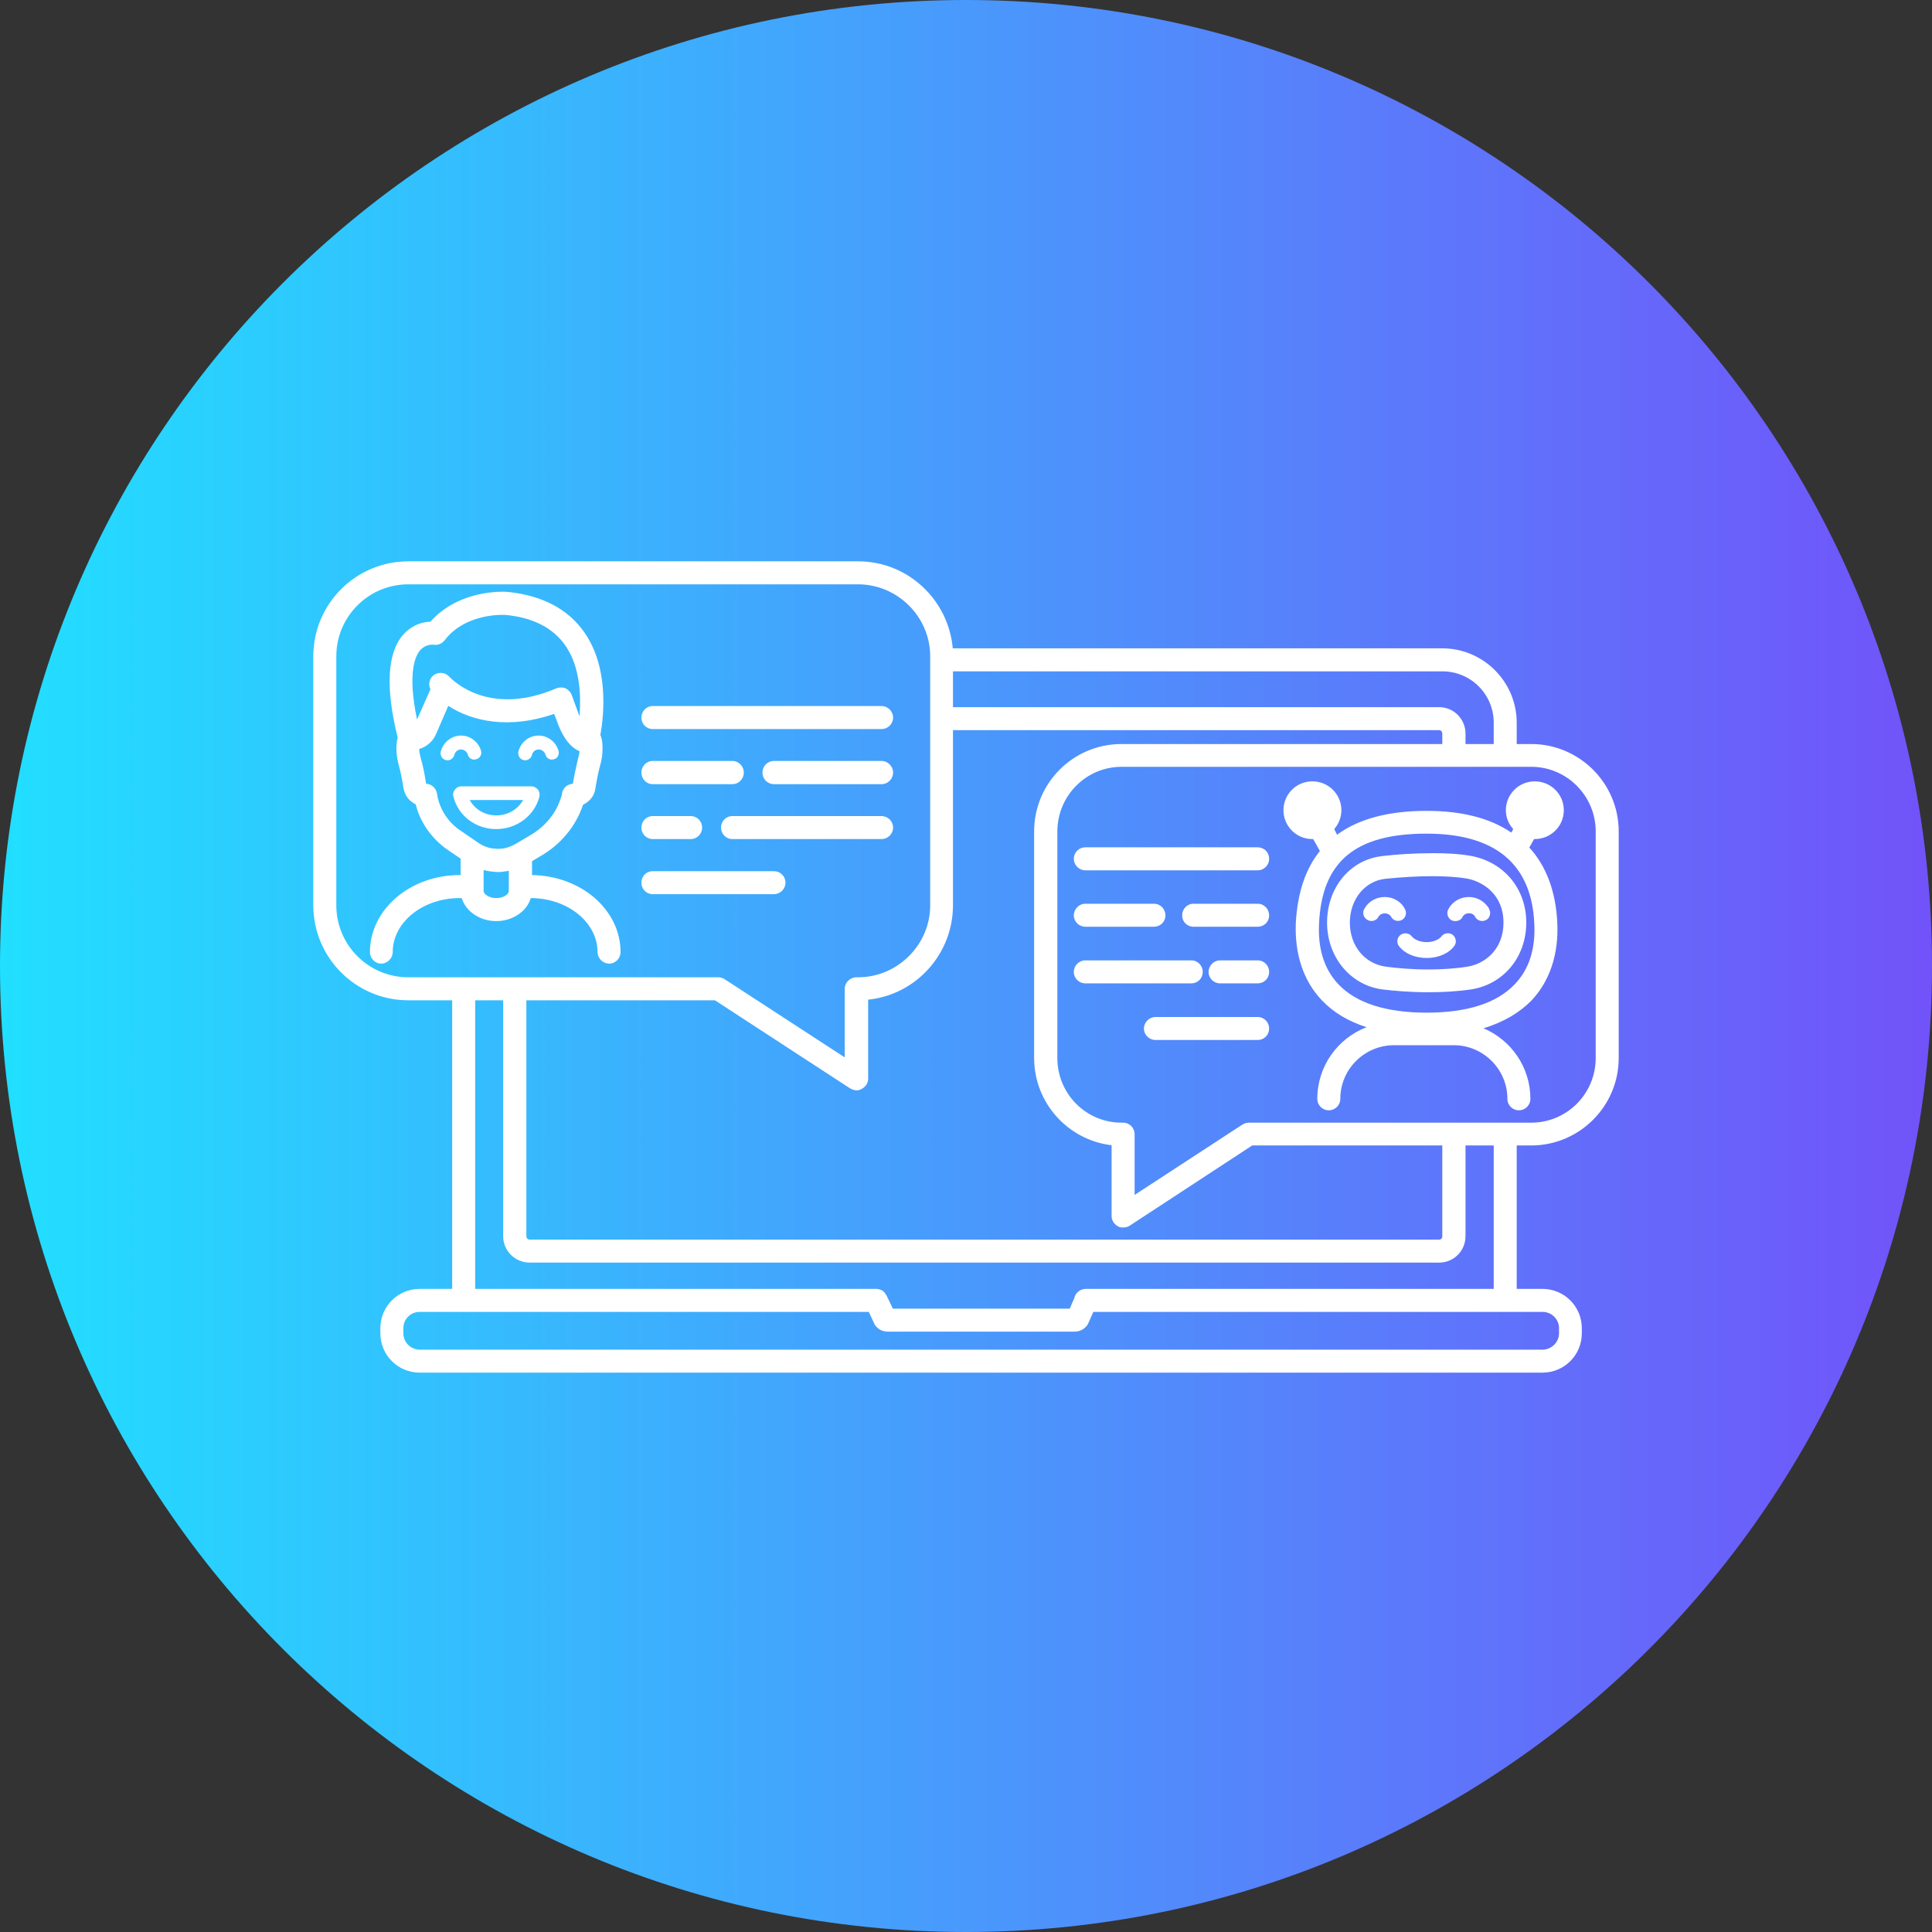
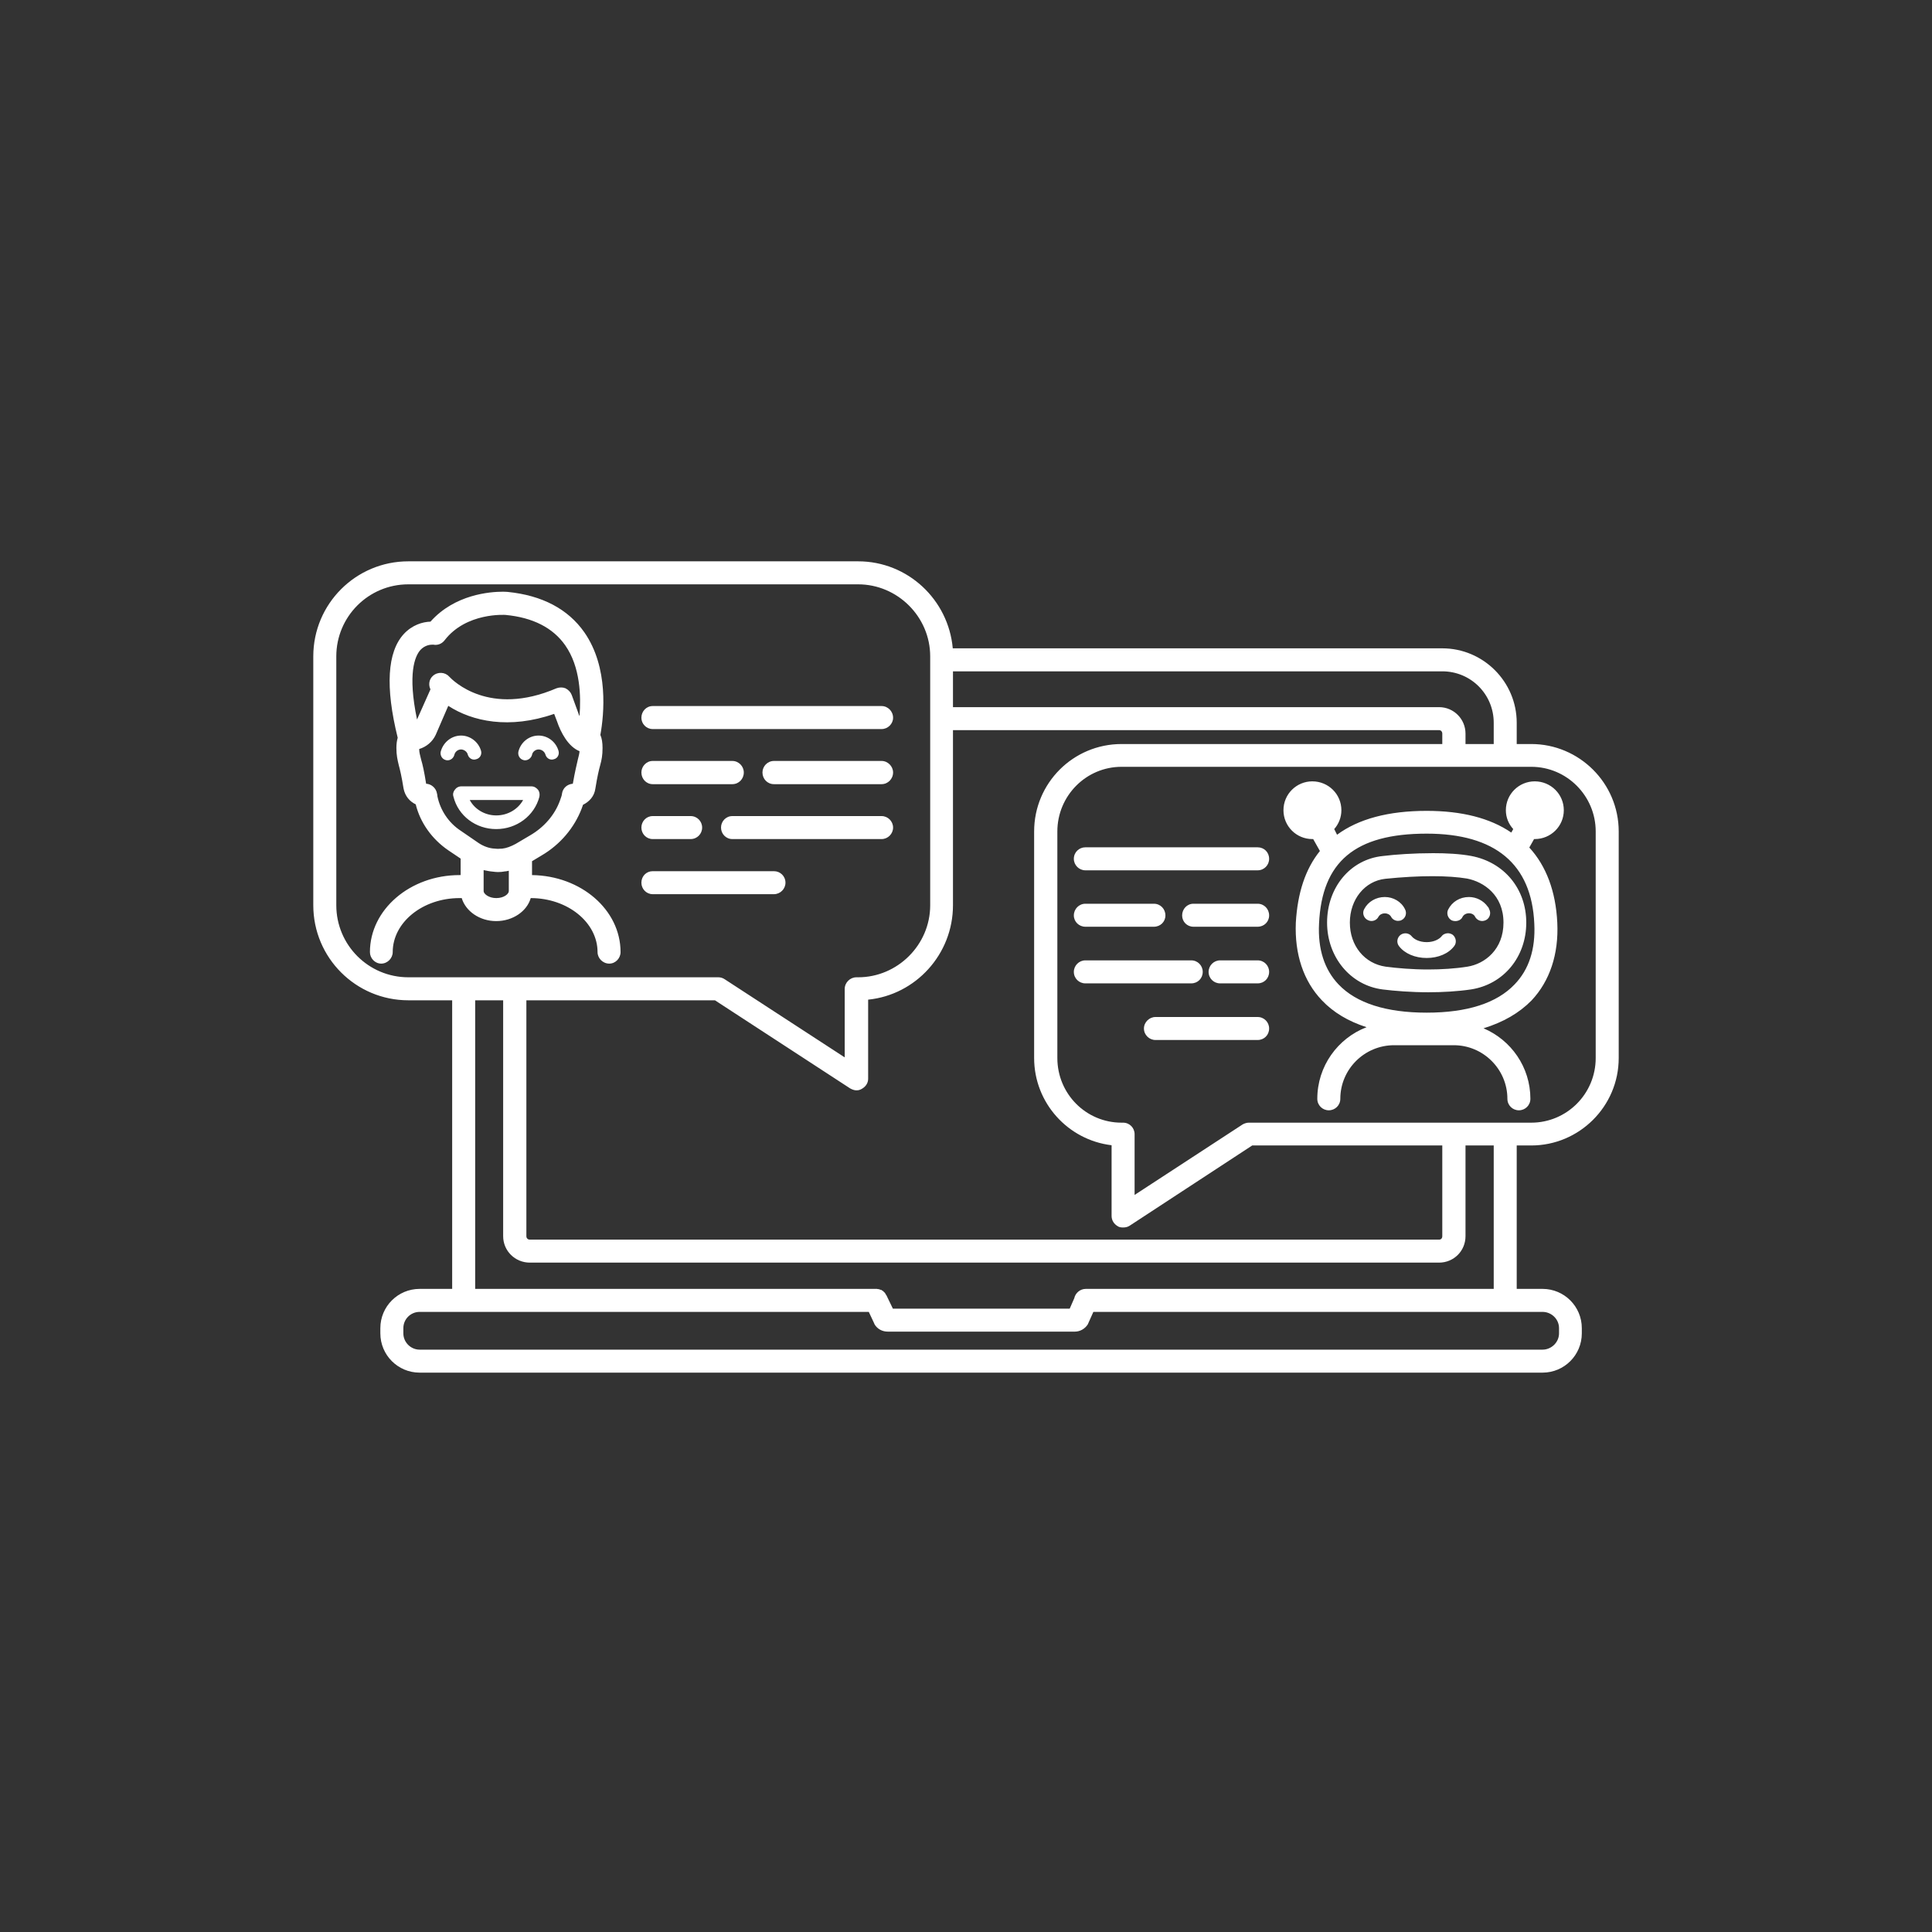
<svg xmlns="http://www.w3.org/2000/svg" width="120" height="120" viewBox="0 0 120 120" fill="none">
  <rect x="0" y="0" width="120" height="120" fill="#333333" stroke="none" />
-   <path fill-rule="evenodd" clip-rule="evenodd" d="M60 120C93.137 120 120 93.137 120 60C120 26.863 93.137 0 60 0C26.863 0 0 26.863 0 60C0 93.137 26.863 120 60 120Z" fill="url(#paint0_linear)" />
  <path fill-rule="evenodd" clip-rule="evenodd" d="M25.363 34.865C22.101 34.865 19.459 37.507 19.459 40.768V56.227C19.459 59.488 22.101 62.13 25.363 62.13H28.085V80.055H26.064C24.716 80.055 23.624 81.147 23.624 82.495V82.818C23.624 84.166 24.716 85.257 26.064 85.257H95.81C97.158 85.257 98.249 84.166 98.249 82.818V82.495C98.249 81.147 97.158 80.055 95.81 80.055H94.206V71.147H95.109C98.088 71.147 100.541 68.721 100.541 65.715V51.644C100.541 48.639 98.088 46.213 95.109 46.213H94.206V44.892C94.206 42.345 92.131 40.269 89.583 40.269H59.178C58.908 37.25 56.388 34.865 53.302 34.865H25.363ZM20.888 56.227V40.768C20.888 38.302 22.883 36.294 25.363 36.294H53.302C55.741 36.294 57.776 38.302 57.776 40.768V56.227C57.776 58.693 55.741 60.701 53.302 60.701H53.194C52.803 60.701 52.466 61.025 52.466 61.429V65.675L45.013 60.823C44.892 60.742 44.757 60.701 44.622 60.701H25.363C22.883 60.701 20.888 58.693 20.888 56.227ZM59.191 41.698H89.583C91.362 41.698 92.778 43.127 92.778 44.892V46.213H91.025V45.566C91.025 44.663 90.298 43.922 89.381 43.922H59.191V41.698ZM53.531 67.629C53.773 67.494 53.922 67.265 53.922 67.009V62.09C56.873 61.793 59.191 59.273 59.191 56.227V45.35H89.381C89.502 45.35 89.583 45.445 89.583 45.566V46.213H69.663C66.658 46.213 64.232 48.639 64.232 51.644V65.715C64.232 68.505 66.335 70.81 69.043 71.133V75.527C69.043 75.796 69.192 76.025 69.421 76.16C69.515 76.228 69.636 76.241 69.758 76.241C69.893 76.241 70.041 76.214 70.162 76.133L77.777 71.147H89.583V76.78C89.583 76.915 89.502 76.996 89.381 76.996H32.91C32.789 76.996 32.694 76.915 32.694 76.78V62.13H44.407L52.803 67.602C52.924 67.669 53.059 67.723 53.194 67.723C53.315 67.723 53.423 67.696 53.531 67.629ZM65.674 65.715V51.644C65.674 49.434 67.453 47.628 69.663 47.628H95.109C97.319 47.628 99.112 49.434 99.112 51.644V65.715C99.112 67.939 97.319 69.731 95.109 69.731H77.561C77.44 69.731 77.305 69.772 77.184 69.839L70.472 74.219V70.446C70.472 70.055 70.162 69.731 69.758 69.731H69.663C67.453 69.731 65.674 67.939 65.674 65.715ZM29.514 62.13H31.252V76.78C31.252 77.697 31.994 78.424 32.91 78.424H89.381C90.298 78.424 91.025 77.697 91.025 76.78V71.147H92.778V80.055H67.467H67.44C67.089 80.055 66.793 80.311 66.725 80.635L66.442 81.282H55.458L55.067 80.473C55.067 80.46 55.054 80.446 55.04 80.433C55.027 80.406 55.013 80.379 55 80.365C55 80.338 54.973 80.325 54.959 80.311C54.946 80.284 54.932 80.257 54.906 80.244C54.892 80.244 54.879 80.23 54.865 80.203C54.852 80.19 54.838 80.177 54.798 80.163C54.784 80.15 54.771 80.15 54.757 80.123C54.73 80.123 54.703 80.109 54.69 80.109C54.649 80.096 54.636 80.096 54.623 80.082C54.596 80.082 54.569 80.069 54.555 80.069C54.528 80.069 54.501 80.069 54.474 80.055H54.42H29.514V62.13ZM66.752 82.71C67.076 82.71 67.372 82.549 67.561 82.266L67.911 81.484H93.478H95.81C96.362 81.484 96.834 81.929 96.834 82.495V82.818C96.834 83.371 96.362 83.829 95.81 83.829H26.064C25.511 83.829 25.053 83.371 25.053 82.818V82.495C25.053 81.929 25.511 81.484 26.064 81.484H28.799H53.962L54.285 82.171L54.326 82.266C54.501 82.549 54.798 82.71 55.148 82.71H66.752ZM26.737 38.612C26.252 38.625 25.605 38.814 25.08 39.38C24.055 40.498 23.921 42.668 24.702 45.822C24.648 46.011 24.621 46.213 24.621 46.456C24.621 46.914 24.689 47.197 24.77 47.534C24.851 47.83 24.945 48.221 25.066 48.976C25.16 49.461 25.457 49.785 25.821 49.96C26.104 51.105 26.832 52.116 27.829 52.803L28.611 53.329V54.353H28.543C25.471 54.353 22.977 56.496 22.977 59.138C22.977 59.515 23.287 59.852 23.678 59.852C24.069 59.852 24.392 59.515 24.392 59.138C24.392 57.291 26.252 55.782 28.543 55.782H28.678C28.921 56.591 29.783 57.211 30.821 57.211C31.859 57.211 32.735 56.591 32.964 55.782C35.255 55.782 37.115 57.291 37.115 59.138C37.115 59.515 37.439 59.852 37.843 59.852C38.234 59.852 38.544 59.515 38.544 59.138C38.544 56.51 36.091 54.394 33.045 54.353V53.491C33.207 53.397 33.422 53.262 33.651 53.127C34.797 52.453 35.673 51.415 36.131 50.216C36.158 50.135 36.185 50.054 36.212 49.987C36.59 49.798 36.913 49.475 36.98 48.976C37.102 48.221 37.196 47.83 37.277 47.534C37.371 47.197 37.425 46.914 37.425 46.456C37.425 46.132 37.385 45.863 37.29 45.647C37.519 44.38 37.816 41.455 36.293 39.272C35.282 37.83 33.678 36.981 31.535 36.765C31.508 36.765 31.401 36.752 31.239 36.752C30.444 36.752 28.247 36.913 26.737 38.612ZM27.613 39.771C28.961 38.019 31.387 38.194 31.401 38.194C33.112 38.356 34.352 39.002 35.107 40.081C36.05 41.428 36.091 43.248 35.996 44.474C35.969 44.434 35.943 44.367 35.929 44.313L35.511 43.167C35.444 42.992 35.309 42.844 35.12 42.749C34.945 42.682 34.757 42.682 34.568 42.749C30.39 44.542 28.139 42.278 27.896 42.022C27.64 41.738 27.182 41.712 26.886 41.981C26.643 42.197 26.603 42.547 26.737 42.817L25.902 44.69C25.309 41.833 25.767 40.755 26.117 40.364C26.387 40.081 26.697 40.04 26.859 40.04H26.926C26.966 40.054 27.007 40.054 27.047 40.054C27.276 40.054 27.479 39.946 27.613 39.771ZM30.727 52.709C30.403 52.696 30.053 52.574 29.743 52.372L28.624 51.604C27.856 51.105 27.344 50.31 27.169 49.461C27.169 49.407 27.155 49.34 27.142 49.286C27.088 48.949 26.791 48.693 26.468 48.679C26.346 47.911 26.252 47.493 26.158 47.183C26.09 46.887 26.037 46.752 26.037 46.523C26.481 46.388 26.859 46.078 27.061 45.647L27.843 43.841C29.338 44.811 31.63 45.31 34.42 44.34L34.595 44.798C34.837 45.512 35.296 46.375 35.996 46.658C35.983 46.833 35.943 46.968 35.889 47.183C35.821 47.493 35.713 47.911 35.579 48.679C35.242 48.706 34.959 48.935 34.905 49.299C34.905 49.367 34.864 49.502 34.783 49.717C34.46 50.62 33.786 51.388 32.924 51.887C32.452 52.17 32.034 52.413 32.034 52.413C31.738 52.574 31.454 52.682 31.198 52.709C31.104 52.709 31.01 52.723 30.915 52.723C30.861 52.723 30.781 52.709 30.727 52.709ZM30.039 55.351V54.044C30.241 54.084 30.417 54.124 30.605 54.138C30.713 54.151 30.821 54.165 30.929 54.165C31.077 54.165 31.225 54.151 31.36 54.124C31.441 54.124 31.522 54.097 31.603 54.084V55.351C31.603 55.513 31.32 55.782 30.821 55.782C30.349 55.782 30.039 55.513 30.039 55.351ZM40.538 43.854C40.148 43.854 39.838 44.178 39.838 44.582C39.838 44.96 40.148 45.283 40.538 45.283H54.757C55.148 45.283 55.471 44.96 55.471 44.582C55.471 44.178 55.148 43.854 54.757 43.854H40.538ZM32.196 46.698C32.155 46.927 32.29 47.156 32.519 47.21C32.56 47.224 32.587 47.224 32.614 47.224C32.802 47.224 32.991 47.089 33.045 46.887C33.072 46.698 33.261 46.55 33.449 46.55C33.651 46.55 33.827 46.685 33.88 46.873C33.948 47.102 34.177 47.237 34.406 47.156C34.635 47.102 34.757 46.86 34.689 46.631C34.527 46.078 34.029 45.687 33.449 45.687C32.843 45.687 32.331 46.119 32.196 46.698ZM27.371 46.698C27.33 46.927 27.465 47.156 27.694 47.21C27.721 47.224 27.775 47.224 27.802 47.224C27.991 47.224 28.166 47.089 28.22 46.887C28.26 46.698 28.436 46.55 28.638 46.55C28.813 46.55 29.015 46.685 29.055 46.873C29.123 47.102 29.352 47.237 29.581 47.156C29.81 47.102 29.945 46.86 29.878 46.631C29.716 46.078 29.204 45.687 28.638 45.687C28.031 45.687 27.519 46.119 27.371 46.698ZM48.072 47.264C47.668 47.264 47.358 47.601 47.358 47.978C47.358 48.383 47.668 48.706 48.072 48.706H54.757C55.148 48.706 55.471 48.383 55.471 47.978C55.471 47.601 55.148 47.264 54.757 47.264H48.072ZM40.538 47.264C40.148 47.264 39.838 47.601 39.838 47.978C39.838 48.383 40.148 48.706 40.538 48.706H45.485C45.889 48.706 46.199 48.383 46.199 47.978C46.199 47.601 45.889 47.264 45.485 47.264H40.538ZM93.532 50.324C93.532 50.782 93.707 51.186 93.99 51.496L93.869 51.712C92.548 50.809 90.783 50.364 88.613 50.364C86.241 50.364 84.381 50.863 83.047 51.847L82.871 51.496C83.141 51.186 83.316 50.782 83.316 50.324C83.316 49.326 82.508 48.531 81.51 48.531C80.526 48.531 79.718 49.326 79.718 50.324C79.718 51.321 80.526 52.116 81.51 52.116C81.537 52.116 81.551 52.116 81.564 52.116L81.982 52.857C81.079 53.976 80.594 55.459 80.486 57.305C80.405 59.259 80.958 60.931 82.103 62.13C82.817 62.885 83.748 63.437 84.88 63.801C83.087 64.489 81.82 66.227 81.82 68.249C81.82 68.653 82.144 68.963 82.534 68.963C82.925 68.963 83.249 68.653 83.249 68.249C83.249 66.416 84.745 64.92 86.591 64.92H90.298C92.13 64.92 93.627 66.416 93.627 68.249C93.627 68.653 93.95 68.963 94.341 68.963C94.732 68.963 95.055 68.653 95.055 68.249C95.055 66.281 93.856 64.596 92.144 63.869C93.371 63.491 94.354 62.925 95.123 62.144C96.255 60.944 96.821 59.273 96.726 57.305C96.632 55.364 96.039 53.787 94.988 52.642L95.284 52.116C95.284 52.116 95.311 52.116 95.325 52.116C96.322 52.116 97.131 51.321 97.131 50.324C97.131 49.326 96.322 48.531 95.325 48.531C94.341 48.531 93.532 49.326 93.532 50.324ZM83.141 61.146C82.265 60.23 81.847 58.949 81.928 57.372C82.103 53.518 84.165 51.779 88.613 51.779C92.872 51.779 95.136 53.666 95.298 57.372C95.379 58.963 94.961 60.23 94.071 61.146C92.966 62.305 91.133 62.898 88.613 62.898C86.093 62.898 84.246 62.305 83.141 61.146ZM28.665 48.841C28.489 48.841 28.341 48.922 28.247 49.057C28.152 49.178 28.112 49.326 28.166 49.488C28.462 50.674 29.554 51.496 30.821 51.496C32.088 51.496 33.193 50.674 33.503 49.488C33.53 49.326 33.517 49.178 33.409 49.043C33.301 48.922 33.18 48.841 32.991 48.841H28.665ZM29.177 49.69H32.492C32.169 50.27 31.535 50.647 30.821 50.647C30.12 50.647 29.487 50.27 29.177 49.69ZM45.485 50.688C45.094 50.688 44.784 51.011 44.784 51.402C44.784 51.793 45.094 52.116 45.485 52.116H54.757C55.148 52.116 55.471 51.793 55.471 51.402C55.471 51.011 55.148 50.688 54.757 50.688H45.485ZM40.538 50.688C40.148 50.688 39.838 51.011 39.838 51.402C39.838 51.793 40.148 52.116 40.538 52.116H42.897C43.301 52.116 43.611 51.793 43.611 51.402C43.611 51.011 43.301 50.688 42.897 50.688H40.538ZM67.413 52.628C67.022 52.628 66.698 52.938 66.698 53.343C66.698 53.733 67.022 54.057 67.413 54.057H78.114C78.518 54.057 78.828 53.733 78.828 53.343C78.828 52.938 78.518 52.628 78.114 52.628H67.413ZM85.904 53.167C83.869 53.37 82.427 55.122 82.427 57.305C82.427 59.434 83.869 61.2 85.877 61.456C86.632 61.55 87.656 61.631 88.721 61.631C89.61 61.631 90.54 61.577 91.362 61.456C93.384 61.146 94.799 59.448 94.799 57.305C94.799 55.216 93.438 53.558 91.389 53.167C90.675 53.033 89.826 52.992 89.017 52.992C87.831 52.992 86.659 53.073 85.904 53.167ZM86.066 60.041C84.758 59.852 83.842 58.747 83.842 57.305C83.842 55.863 84.772 54.717 86.052 54.583C87.103 54.475 88.101 54.421 88.963 54.421C89.826 54.421 90.554 54.475 91.12 54.569C92.157 54.771 93.384 55.593 93.384 57.305C93.384 58.963 92.238 59.866 91.147 60.041C90.392 60.162 89.529 60.216 88.707 60.216C87.723 60.216 86.78 60.135 86.066 60.041ZM40.538 54.111C40.148 54.111 39.838 54.421 39.838 54.825C39.838 55.216 40.148 55.539 40.538 55.539H48.072C48.463 55.539 48.787 55.216 48.787 54.825C48.787 54.421 48.463 54.111 48.072 54.111H40.538ZM89.947 56.496C89.826 56.739 89.934 57.049 90.176 57.17C90.244 57.197 90.325 57.211 90.392 57.211C90.581 57.211 90.769 57.116 90.837 56.955C90.985 56.672 91.403 56.645 91.591 56.887C91.605 56.901 91.605 56.928 91.618 56.941C91.753 57.184 92.05 57.278 92.306 57.143C92.535 57.022 92.629 56.712 92.494 56.469C92.481 56.416 92.454 56.362 92.4 56.308C92.144 55.944 91.699 55.715 91.241 55.715C90.675 55.715 90.19 56.011 89.947 56.496ZM84.731 56.469C84.597 56.712 84.704 57.022 84.947 57.143C85.19 57.278 85.5 57.184 85.621 56.941C85.783 56.658 86.241 56.658 86.403 56.941C86.483 57.103 86.659 57.197 86.834 57.197C86.901 57.197 86.996 57.184 87.063 57.143C87.306 57.022 87.4 56.712 87.265 56.469C87.036 55.998 86.537 55.715 86.012 55.715C85.473 55.715 84.974 55.998 84.731 56.469ZM74.124 56.133C73.734 56.133 73.424 56.456 73.424 56.86C73.424 57.251 73.734 57.561 74.124 57.561H78.114C78.518 57.561 78.828 57.251 78.828 56.86C78.828 56.456 78.518 56.133 78.114 56.133H74.124ZM67.413 56.133C67.022 56.133 66.698 56.456 66.698 56.86C66.698 57.251 67.022 57.561 67.413 57.561H71.672C72.076 57.561 72.386 57.251 72.386 56.86C72.386 56.456 72.076 56.133 71.672 56.133H67.413ZM89.529 58.168C89.395 58.329 89.071 58.518 88.613 58.518C88.155 58.518 87.818 58.329 87.683 58.154C87.508 57.938 87.198 57.911 86.982 58.073C86.766 58.248 86.726 58.558 86.901 58.774C87.252 59.232 87.899 59.502 88.613 59.502C89.327 59.502 89.974 59.232 90.325 58.761C90.486 58.558 90.446 58.235 90.23 58.06C90.149 58.006 90.041 57.965 89.934 57.965C89.785 57.965 89.624 58.033 89.529 58.168ZM75.782 59.65C75.391 59.65 75.068 59.974 75.068 60.364C75.068 60.769 75.391 61.079 75.782 61.079H78.114C78.518 61.079 78.828 60.769 78.828 60.364C78.828 59.974 78.518 59.65 78.114 59.65H75.782ZM67.413 59.65C67.022 59.65 66.698 59.974 66.698 60.364C66.698 60.769 67.022 61.079 67.413 61.079H73.99C74.394 61.079 74.704 60.769 74.704 60.364C74.704 59.974 74.394 59.65 73.99 59.65H67.413ZM71.766 63.168C71.389 63.168 71.052 63.491 71.052 63.882C71.052 64.286 71.389 64.596 71.766 64.596H78.114C78.518 64.596 78.828 64.286 78.828 63.882C78.828 63.491 78.518 63.168 78.114 63.168H71.766Z" fill="white" />
  <defs>
    <linearGradient id="paint0_linear" x1="146.59" y1="-13.295" x2="0" y2="-13.295" gradientUnits="userSpaceOnUse">
      <stop stop-color="#8334F8" />
      <stop offset="1" stop-color="#21DFFF" />
    </linearGradient>
  </defs>
</svg>